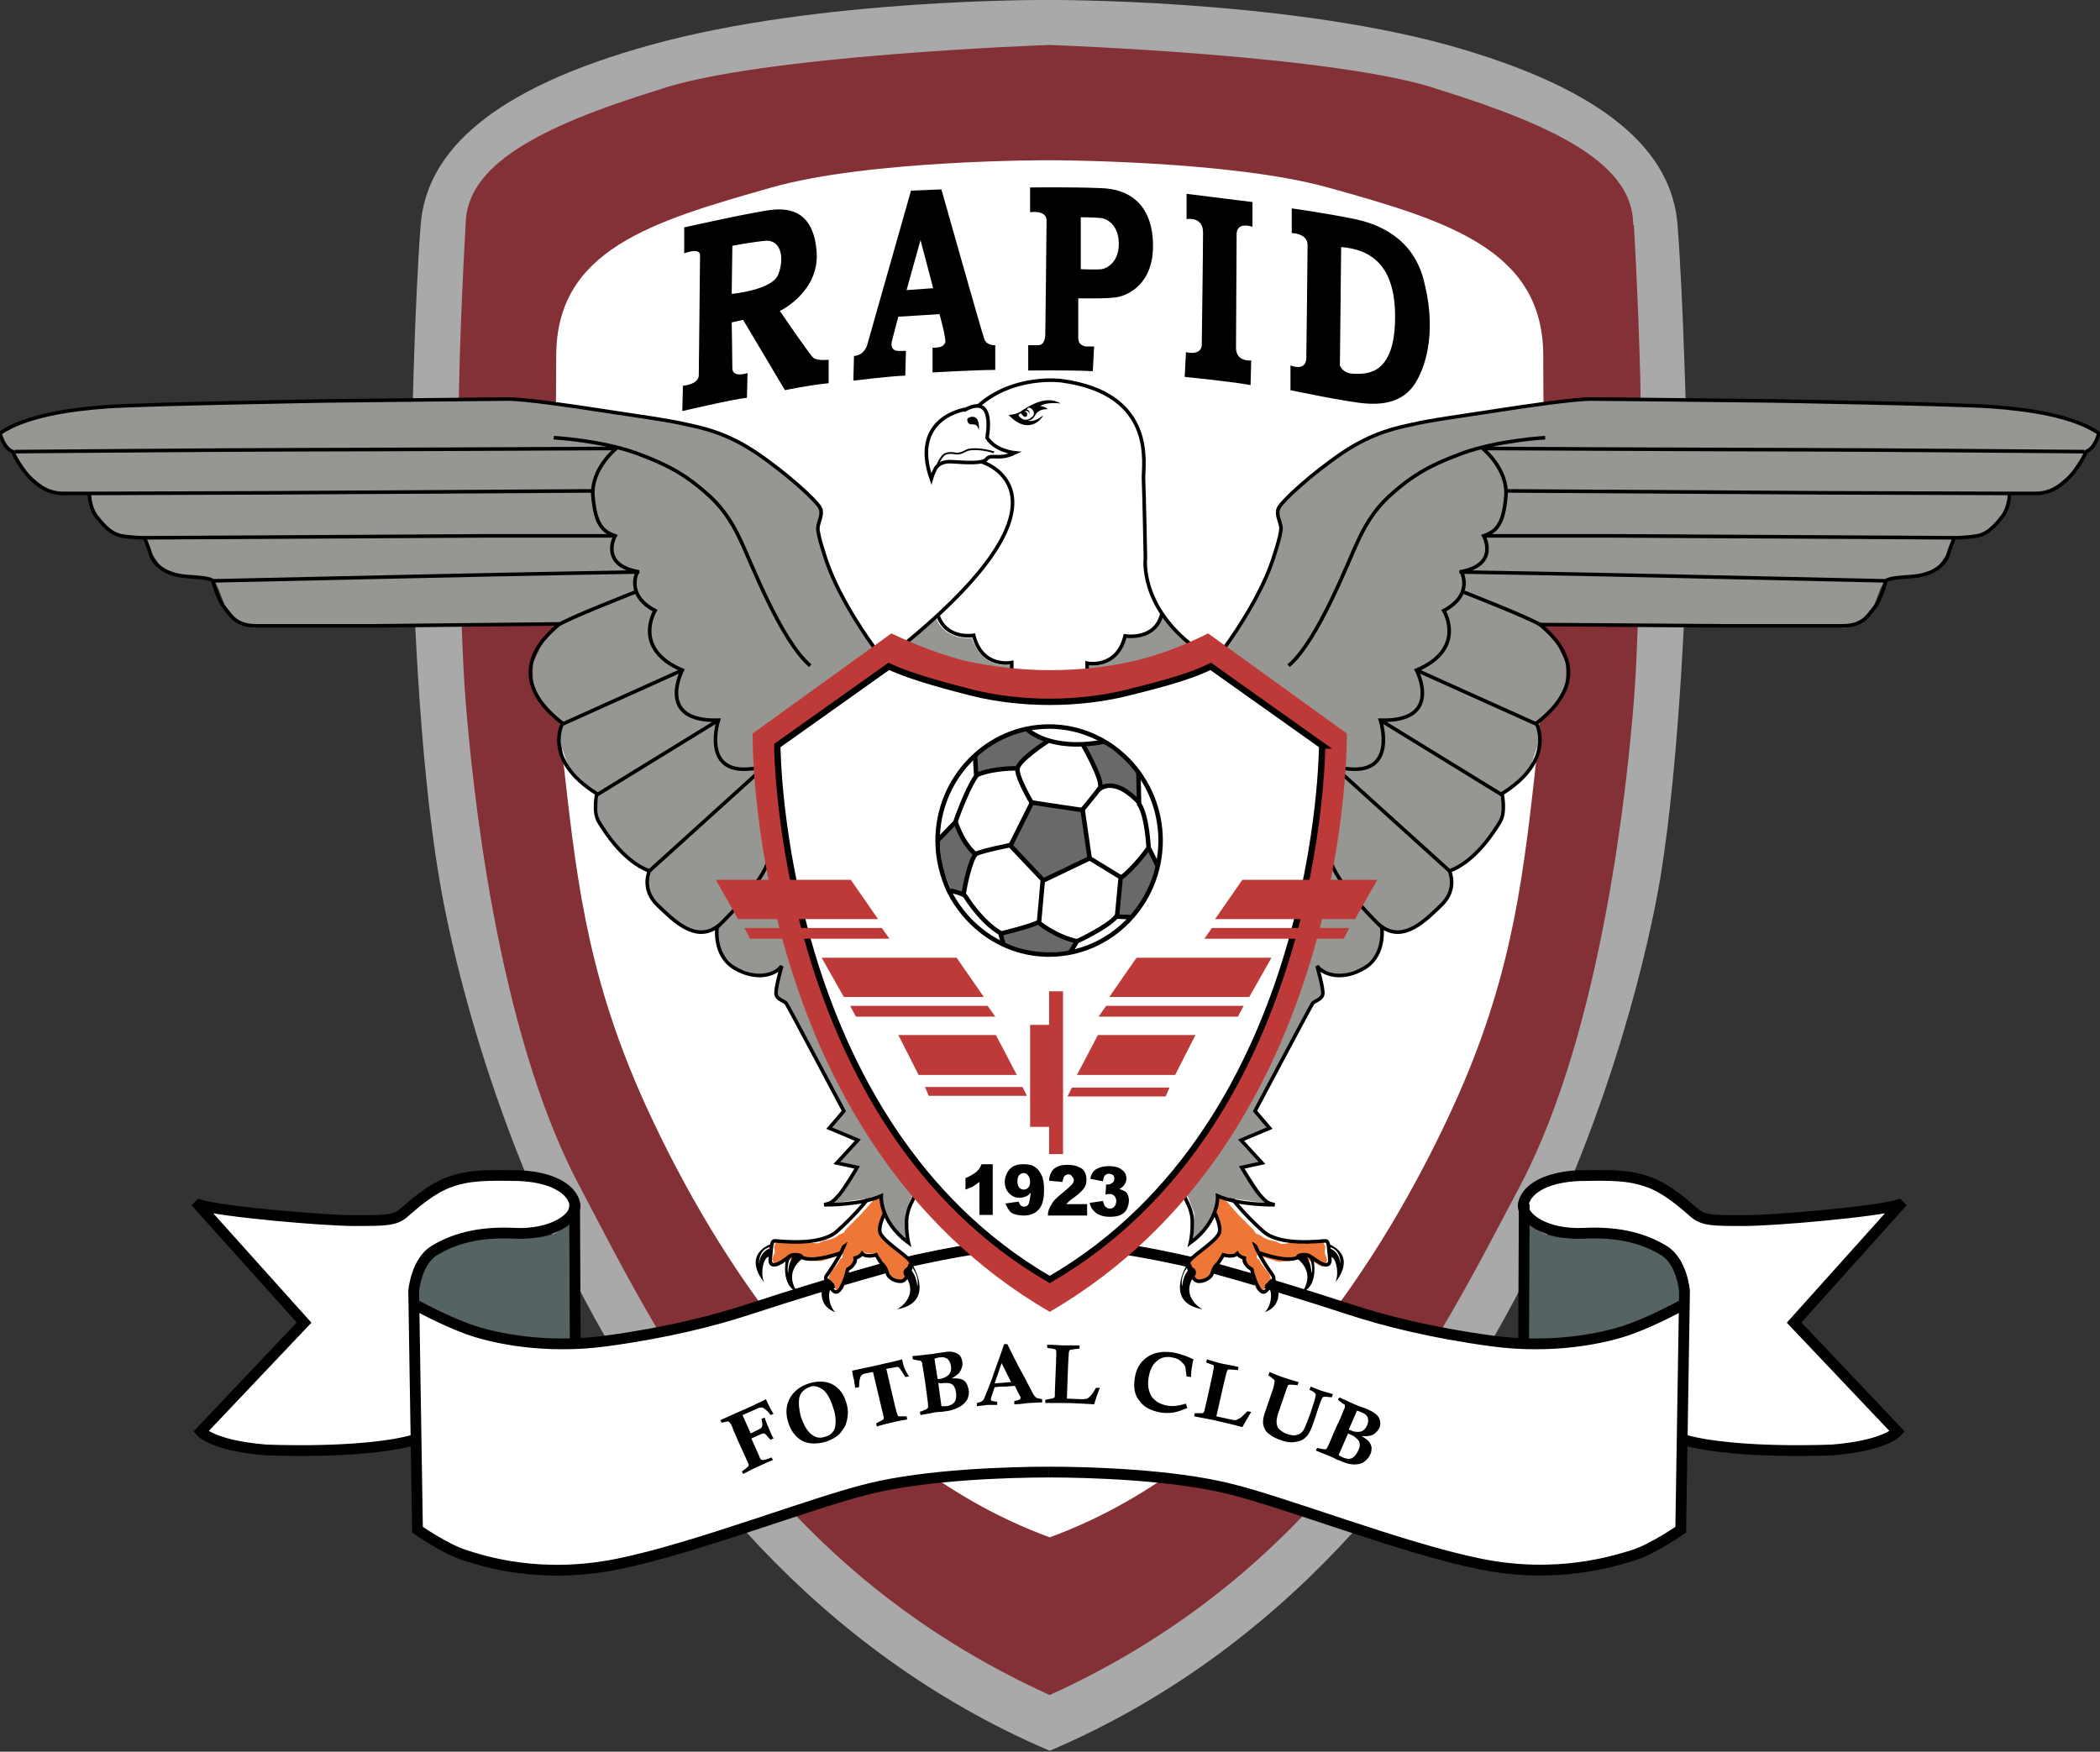
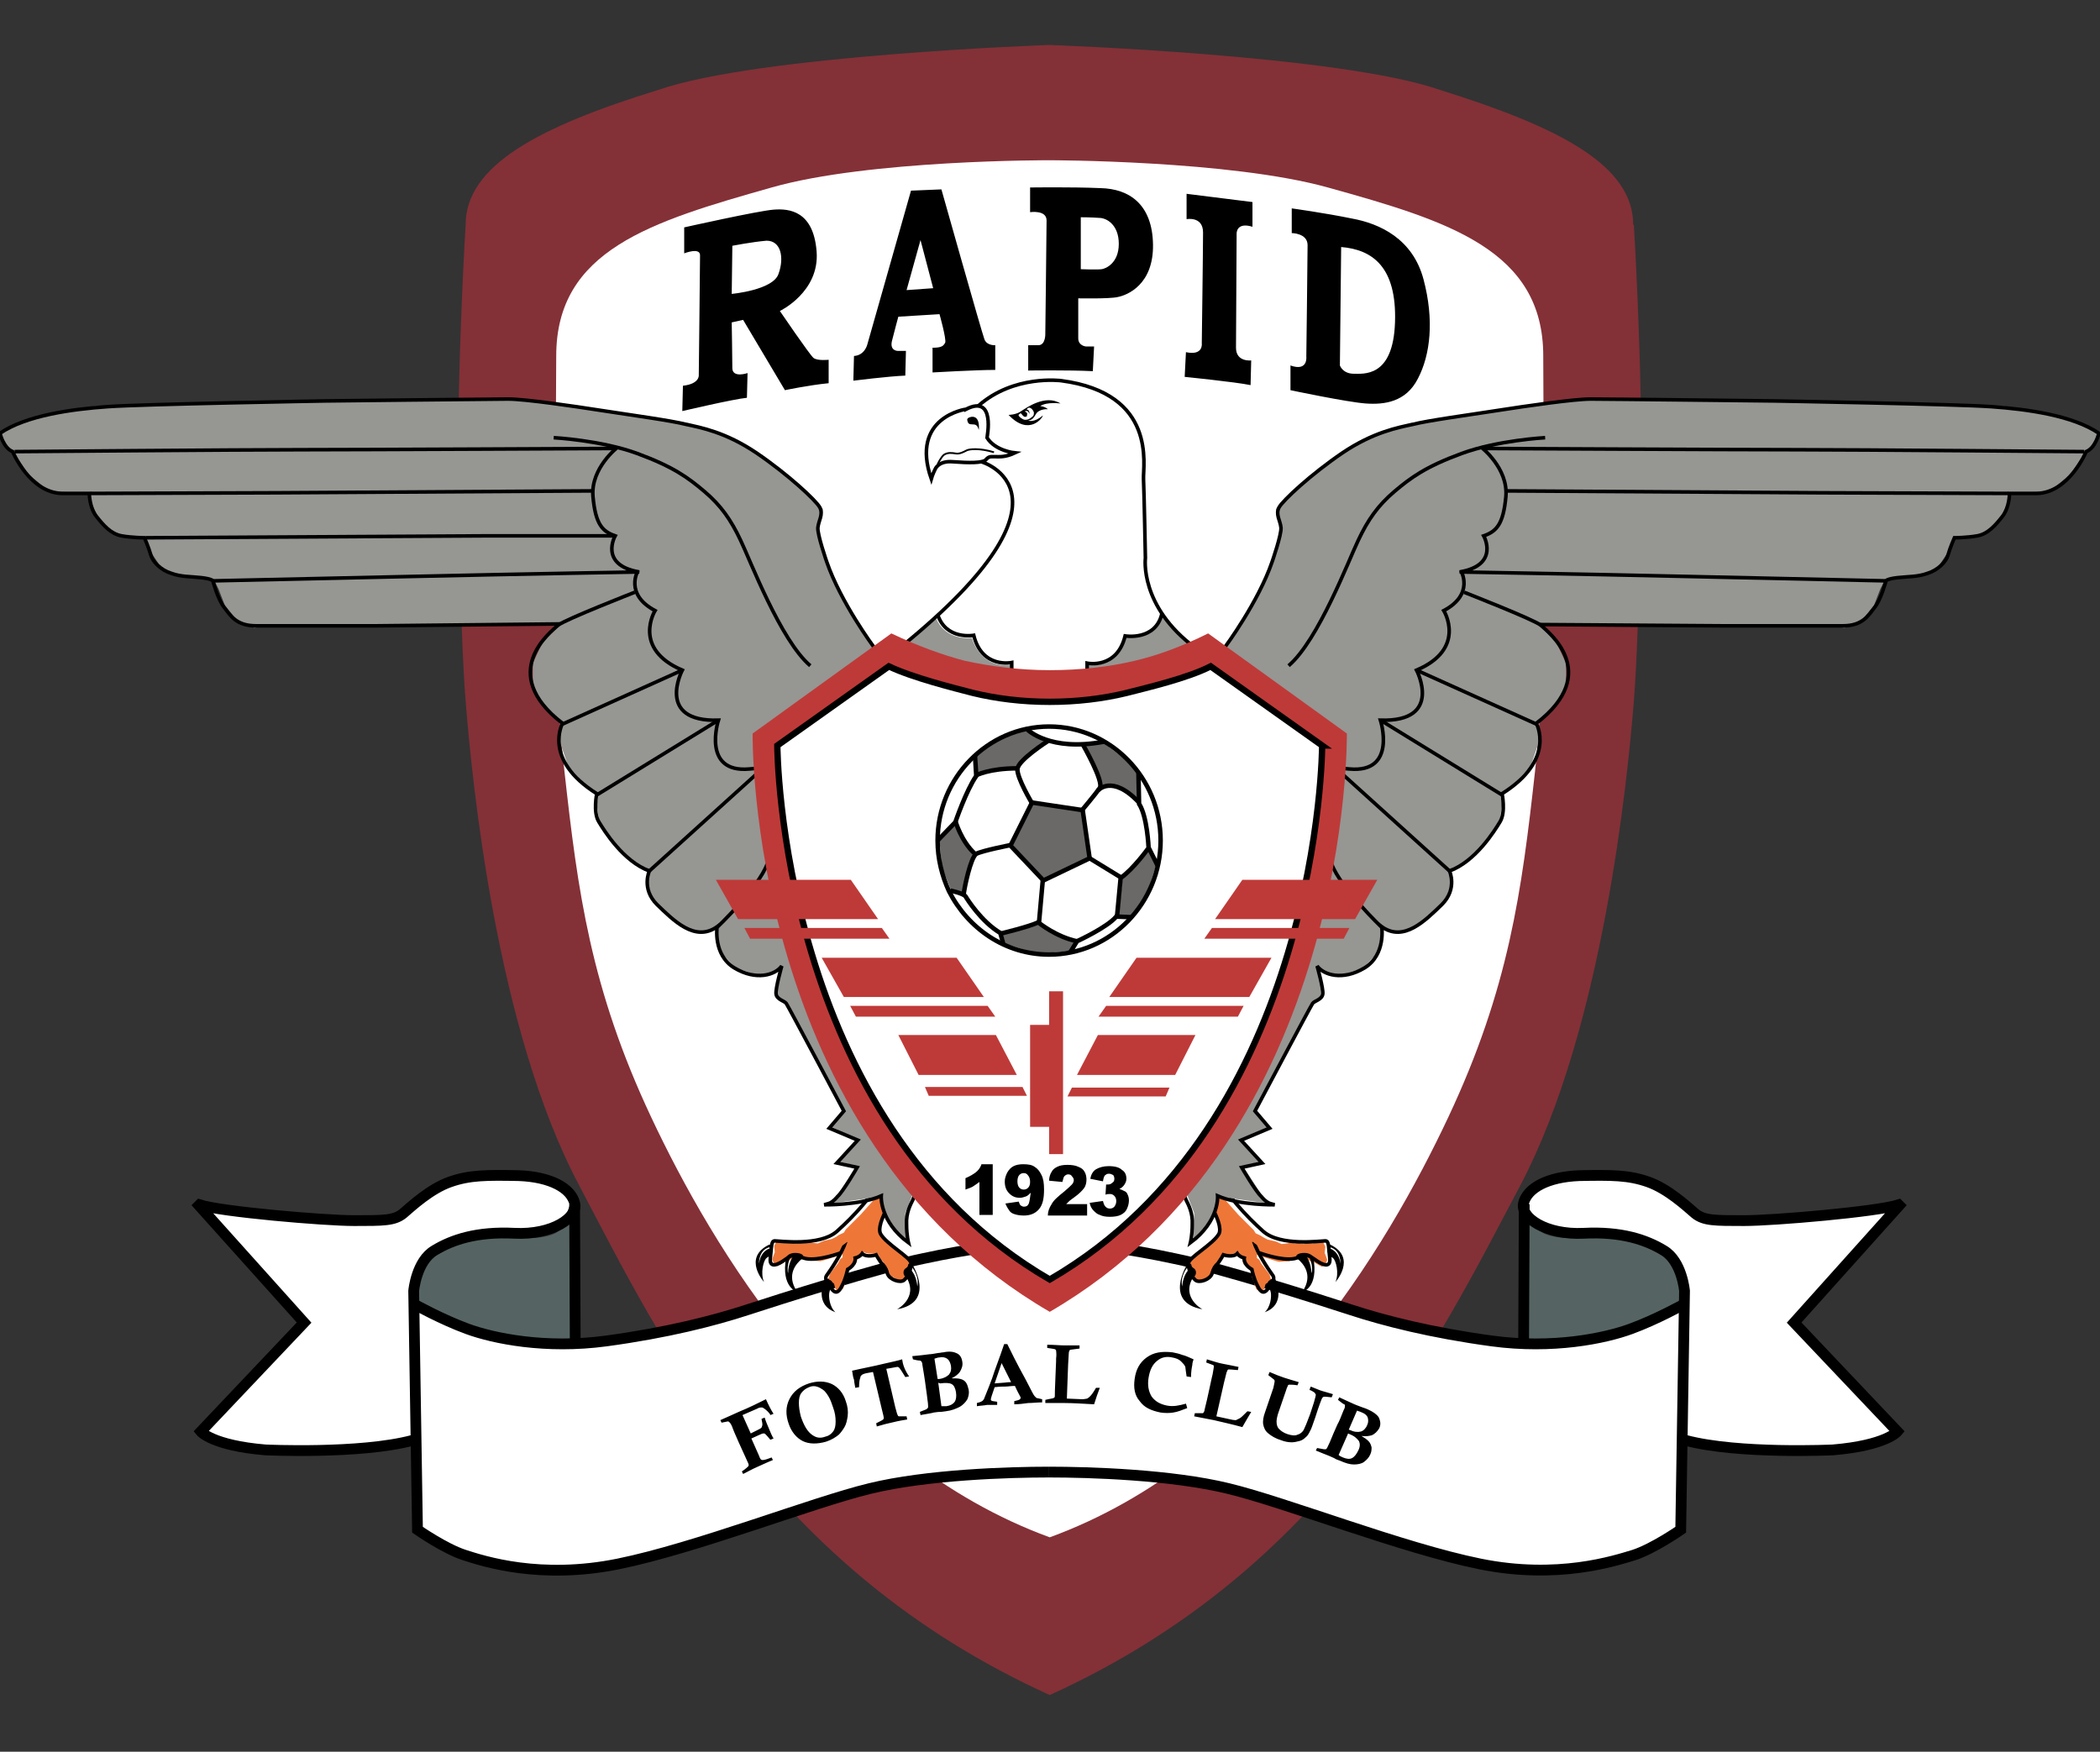
<svg xmlns="http://www.w3.org/2000/svg" xmlns:xlink="http://www.w3.org/1999/xlink" xml:space="preserve" id="Layer_1" x="0" y="0" version="1.1" viewBox="1.18 1 299.66 250">
  <rect x="1.18" y="1" width="299.66" height="250" fill="#333333" stroke="none" />
  <style id="style2" type="text/css">.st2{clip-path:url(#SVGID_2_);fill:#fff}.st4{fill:#556463}.st4,.st5{clip-path:url(#SVGID_2_)}.st5,.st6,.st7{fill:none;stroke:#000;stroke-width:1.701}.st7{clip-path:url(#SVGID_4_)}.st8{clip-path:url(#SVGID_6_)}.st9{fill:#969693}.st10,.st12,.st13,.st9{clip-path:url(#SVGID_6_)}.st10{fill:none;stroke:#000;stroke-width:.567}.st12,.st13{fill:#fff}.st13{fill:#ee7738}.st14,.st15{stroke-width:.567}.st14{fill:none;stroke:#000}.st15{clip-path:url(#SVGID_8_)}.st15,.st16{fill:none;stroke:#000}.st17,.st20,.st21,.st22{clip-path:url(#SVGID_14_);fill:none;stroke:#000;stroke-width:.567}.st20,.st21,.st22{clip-path:url(#SVGID_18_)}.st21,.st22{clip-path:url(#SVGID_20_)}.st22{clip-path:url(#SVGID_26_)}.st29{fill:#6a6968}.st30{clip-path:url(#SVGID_34_)}.st30,.st31,.st32,.st33{fill:none;stroke:#000;stroke-width:.709}.st32,.st33{clip-path:url(#SVGID_36_)}.st33{clip-path:url(#SVGID_38_)}</style>
  <g id="g364" transform="matrix(.904 0 0 .904 -.266 -2.166)">
    <g id="g32">
      <defs id="defs5">
        <path id="SVGID_1_" d="M1.4 3.5h331.7v276.4H1.4z" />
      </defs>
      <clipPath id="SVGID_2_">
        <use xlink:href="#SVGID_1_" id="use7" width="100%" height="100%" x="0" y="0" style="overflow:visible" />
      </clipPath>
-       <path id="path10" d="M266.4 39c-.9-11.6-11.2-21.4-36.3-28.4-26.6-7.3-62.9-7.1-62.9-7.1s-36.3-.3-62.9 7.1C79.3 17.5 68.9 27.4 68 39c-.9 11.6-1.6 35.1-1.4 45.9.1 10.8 1.1 38.1 4.3 57.1 3.1 19 22.7 106.4 96.4 137.9C241 248.4 260.5 161 263.7 142c3.1-19 4.1-46.3 4.3-57.1 0-10.8-.7-34.3-1.6-45.9" clip-path="url(#SVGID_2_)" style="fill:#a9a9aa;clip-path:url(#SVGID_2_)" />
      <path id="path12" d="M259.4 39c0-9.4-11.6-15.4-30.5-21.3-15.7-5.5-61.7-7.1-61.7-7.1s-45.9 1.6-61.7 7.1C86.7 23.5 75.1 29.6 75.1 39m0 0c-.5 8.2-1.1 23.2-1.1 30.3 0 7.1.1 32.5 1.1 44.9 1 12.5 4.8 51.7 17.9 76.4 13 24.7 30 60.4 74.3 80.5 44.2-20.1 61.2-55.8 74.3-80.5 13-24.7 16.9-63.9 17.9-76.4 1-12.5 1.1-37.8 1.1-44.9 0-7.1-.6-22.1-1.1-30.3" clip-path="url(#SVGID_2_)" style="fill:#843037;clip-path:url(#SVGID_2_)" />
      <path id="path14" d="M245.2 59.7c0-16.7-14.9-21.3-34-26.6-15.4-4.3-43.9-4.3-43.9-4.3s-28.5-.1-43.9 4.3c-19.1 5.4-34 9.9-34 26.6 0 16.7-.9 46.8 1.3 65.6 2.1 18.9 4.1 34.2 13.7 54.6s29.5 54.1 62.9 66.3c33.4-12.2 53.3-45.9 62.9-66.3 9.6-20.4 11.6-35.7 13.7-54.6 2.1-18.8 1.3-48.9 1.3-65.6" class="st2" clip-path="url(#SVGID_2_)" style="fill:#fff" />
      <path id="path16" d="M124.5 46.7c-.8 2.6-7.4 3.2-7.4 3.2l.1-7.6s3.1-.6 5.4-.8c2.3 0 2.8 2.7 1.9 5.2m1 18.4s3.8-.8 6.9-1.1v-3.7s-1.8.2-2.4-.3c-.6-.5-5.3-7.4-5.3-7.4s6.3-3 5.8-9.4-4.3-6.8-6.8-6.6c-2.5.2-14.1 2.8-14.1 2.8v4.1s2.5-1 2.5.3-.2 18.9-.2 18.9.2 1.4-2.5 1.7l-.1 4s8.1-1.9 10.2-2.1l.1-3.9s-2.3.8-2.4-.7c0-1.5-.1-7.3-.1-7.3l1.8-.4zM148.9 49l-4.2.3 2.2-7.9zm9.8 12.9V58s-1.3.1-1.7-.9c-.4-1-6.8-23.7-6.8-23.7l-4.8.2-6.9 24.3s-.4 1.7-2.1 1.8l-.1 3.9s5.6-.7 8.2-.8l.1-3.9h-1.3s-1.3 0-.9-1.6 1-3.8 1-3.8l6.5-.4s1.1 3.9.9 4.5c-.3.5-.5.8-2 .8v3.9s6.9-.4 9.9-.4M178.2 42c0 3-2 3.9-2.7 4-.8.1-3.3 0-3.3 0v-8.2s1.7 0 2.9.1c1.2 0 3.1 1.1 3.1 4.1m5.4.1c-.1-6.3-3.7-8.8-8.3-8.9-4.6-.2-11.1-.1-11.1-.1V37s2.6-.4 2.6 1.3c0 1.6-.2 17.8-.2 17.8s.1 1.9-1.1 1.9h-1.6v4s6.4-.1 10.2.1l.2-3.9H173s-1.2-.1-1.2-1.3v-6.3s4.9.1 6.2-.2c1.6-.3 5.7-2 5.6-8.3m15.7-2.8v-3.9l-10.4-1.3v4s2.6-.5 2.6 2.1-.2 17.5-.2 17.5.3 2-2.5 1.4l-.2 3.9s8 .8 10.4 1.3l.1-3.9s-2.4.3-2.4-2c0-2.2.1-18 .1-18s-.1-1.9 2.5-1.1m22.5 15.1c-.3 8.8-5 8.1-6.7 8.1-1.6-.1-2-1.3-2-1.3l.2-18.7c4.9.4 8.8 3.1 8.5 11.9m4.5-6.8c-1.7-6.4-6.9-8.8-11.3-9.6-4.4-.9-9.5-1.6-9.5-1.6v3.9s2.5 0 2.5 1.9-.2 17.6-.2 17.6.3 2.4-2.5 1.4v3.9s9 1.9 11.9 2.1c2.9.2 6.3-.2 8.2-3.9 2-3.8 2.6-9.3.9-15.7" clip-path="url(#SVGID_2_)" style="clip-path:url(#SVGID_2_)" />
      <path id="path18" d="m67.5 210.5.6 34.4s3.8 2.4 5.4 2.9c1.6.6 7.1 2.3 10.1 2.7 3.1.4 9 .2 12.8-.2 3.7-.5 11.9-2.8 11.9-2.8l15.3-5 13.5-4.1s8.3-1.9 12.7-2.2c4.4-.3 11.7-1.1 18.1-.8 6.5.2 14.2.2 19.9 1.2 5.7 1 24 6.4 27.1 7.5 3.1 1.1 8.5 2.9 13.6 4.3 5.1 1.3 7.4 2.4 15.6 2.6 8.2.2 13.2-1.7 15.6-2.4 2.4-.7 7-4 7-4l.4-34.3-8.8 3.9-6.7 1.6-5.3.5-4.8-.1-7.3-1-12-2.3-10.3-3-9.9-2.9-14.2-4.1-6.3-1.3-6.4-.9-6.7-.6-3.5.1-11.2 1.4-10.1 2.1-9.1 2.7-12.5 3.7-12.6 3.6-8.2 1.5-8.8.9-7.7-.5-7.4-1.4-8.6-3.6z" class="st2" clip-path="url(#SVGID_2_)" style="fill:#fff" />
      <path id="path20" d="m243.9 191.8-.9.9-.2 1.1s.1.7.2.7c.1.1.6.9.6.9l1.3.9 1.7.8 2.1.5 2.6.1 1.5-.1 3.3.1 1.9.3 2.7.7 2.2.9 1.5.8 1.4 1.1s.9 1.3 1 1.4c0 .1.8 1.9.8 2 0 .1.3 1.3.3 1.3s.1 1.1.1 1.2c0 .1.1 1.3.1 1.3l-.1 7.6-.2 14.1 1.6.4 3.7.5 7.8.6h8.3l6.7-.7 3.8-1.3.7-.6-8.2-8.6-8-8.4 15.5-17.6-5.7.6-3.6.4-11.6 1-6.8-.2-2-.6-3.3-2.4-3.9-2.5-3.4-1.1-4.9-.4-3.7.1-3.4.5-2.2.8z" class="st2" clip-path="url(#SVGID_2_)" style="fill:#fff" />
      <path id="path22" d="m34.6 194.5 14.9 18-15.9 17.4 3.4 1 5.1 1.6 14.6-.4 9.9-1.4-.4-18.9.5-6.8 1-2.1 1.7-2 2.1-1.2 2.4-.9 3.4-1 2.9-.1h5.1s2.3-.5 2.4-.5c.1 0 2.2-1.1 2.2-1.1l1.2-1.1.5-1.4-1-1.8-1.8-1-3-.9-3.9-.3-3.2.1-3.2.2-3.1 1-1.9.8-3.7 2.8-1.8 1.3-2.8.9-3.4.2-9.6-.5z" class="st2" clip-path="url(#SVGID_2_)" style="fill:#fff" />
      <path id="path24" d="m91.7 196.3.1 18.7-.7.3-3-.1-5.9-.7-5.7-1.4-6.7-2.8-2.3-1.2s0-2.6.3-3.7 1.6-3.3 2.7-4c1.1-.7 2.8-1.6 5.4-2.1 2.6-.5 2.1-.5 4.4-.5 2.3 0 3.6.3 6.2.1 2.6-.3 3.2-1 3.2-1z" class="st4" clip-path="url(#SVGID_2_)" style="fill:#556463" />
      <path id="path26" d="m242.8 196.3-.1 18.7.7.3 3-.1 5.9-.7 5.7-1.4 6.7-2.8 2.3-1.2s0-2.6-.3-3.7-1.6-3.3-2.7-4c-1.1-.7-2.8-1.6-5.4-2.1-2.6-.5-2.1-.5-4.4-.5-2.3 0-3.6.3-6.2.1-2.6-.3-3.2-1-3.2-1z" class="st4" clip-path="url(#SVGID_2_)" style="fill:#556463" />
      <path id="path28" d="M167.2 235.9c-6.4 0-19.3.4-28.3 2.6-9.1 2.2-27.4 9.4-39.7 11.9-12.3 2.5-21.2-.4-24.3-1.4-3.1-1-7.4-4-7.4-4l-.6-37.7s.4-4.7 3.3-6.4c2.8-1.7 6.7-3 12.6-2.7 6 .3 10.1-2.5 9.5-4.8-.6-2.3-3.7-4.1-8.8-4.3-5.1-.1-7.8-.1-10.9 1-3.1 1.1-6 3.8-7.4 5-1.4 1.1-3 1.1-7.7 1.1s-21-1.4-24.4-2.5l-.1.1 16.6 18.5-16.3 17.2s1.8 2.2 10.2 2.9c0 0 14.9.7 23.2-1.5" class="st5" clip-path="url(#SVGID_2_)" style="fill:none;stroke:#000;stroke-width:1.701" />
      <path id="path30" d="M67 209.4s4.3 2.4 8.4 3.9c4.1 1.5 12.3 3.2 21.9 1.9 9.6-1.3 17-3.2 22.2-4.9 5.2-1.7 20.9-6.7 27.8-8.1 6.9-1.5 15.2-2.7 19.8-2.7" class="st5" clip-path="url(#SVGID_2_)" style="fill:none;stroke:#000;stroke-width:1.701" />
    </g>
    <path id="line34" d="m92.3 193.6.1 22.2" class="st6" style="fill:none;stroke:#000;stroke-width:1.701" />
    <g id="g46">
      <defs id="defs37">
        <path id="SVGID_3_" d="M1.4 3.5h331.7v276.4H1.4z" />
      </defs>
      <clipPath id="SVGID_4_">
        <use xlink:href="#SVGID_3_" id="use39" width="100%" height="100%" x="0" y="0" style="overflow:visible" />
      </clipPath>
      <path id="path42" d="M167.2 235.9c6.4 0 19.3.4 28.3 2.6 9.1 2.2 27.4 9.4 39.7 11.9 12.3 2.5 21.3-.5 24.3-1.4 3.1-1 7.4-4 7.4-4l.6-37.7s-.4-4.7-3.3-6.4c-2.8-1.7-6.7-3-12.6-2.7-6 .3-10.1-2.5-9.5-4.8.6-2.3 3.7-4.1 8.8-4.3 5.1-.1 7.8-.1 10.9 1 3.1 1.1 6 3.8 7.4 5 1.4 1.1 3 1.1 7.7 1.1s21-1.4 24.4-2.5l.1.1-16.6 18.5 16.3 17.2s-1.8 2.2-10.2 2.9c0 0-14.9.7-23.2-1.5" class="st7" clip-path="url(#SVGID_4_)" style="fill:none;stroke:#000;stroke-width:1.701" />
      <path id="path44" d="M267.4 209.4s-4.3 2.4-8.4 3.9c-4.1 1.5-12.3 3.2-21.9 1.9-9.6-1.3-17-3.2-22.2-4.9-5.2-1.7-20.9-6.7-27.9-8.1-6.9-1.5-15.2-2.7-19.8-2.7" class="st7" clip-path="url(#SVGID_4_)" style="fill:none;stroke:#000;stroke-width:1.701" />
    </g>
    <path id="line48" d="m242.2 193.6-.1 22.2" class="st6" style="fill:none;stroke:#000;stroke-width:1.701" />
    <g id="g120">
      <defs id="defs51">
        <path id="SVGID_5_" d="M1.4 3.5h331.7v276.4H1.4z" />
      </defs>
      <clipPath id="SVGID_6_">
        <use xlink:href="#SVGID_5_" id="use53" width="100%" height="100%" x="0" y="0" style="overflow:visible" />
      </clipPath>
      <path id="path56" d="M214.6 229.9c.8.3 1.2.7 1.5 1.1.2.4.2.9-.1 1.5-.3.6-.6 1-1 1.2-.4.2-.9.1-1.4-.1-.2-.1-.5-.2-.7-.4l1.5-3.4zm1.2-3.7c.3.1.6.2.8.3.5.2.8.5.9.8.1.4.1.8-.1 1.2-.2.5-.6.9-1 1-.4.1-1 .1-1.6-.2l-.3-.1zm-2-1c.1.1.1.1.1.2s0 .4-.2.7c-.4 1-.7 1.8-1 2.3-.4.9-.8 1.8-1.2 2.8-.3.6-.4.9-.5 1-.1.1-.1.1-.2.1h-.2l-1.1-.2-.2.4c1 .4 1.7.7 2 .8.2.1.5.2.9.4.3.2.6.3.9.4.9.4 1.6.6 2.2.6.6 0 1.2-.1 1.6-.4.4-.3.8-.7 1-1.2.2-.4.2-.8.2-1.1-.1-.4-.2-.7-.5-1-.3-.3-.6-.5-1.1-.8.7.1 1.2 0 1.6-.1.5-.2.9-.6 1.2-1.1.3-.6.2-1.2-.1-1.8-.3-.4-.8-.8-1.7-1.2-.2-.1-.5-.2-.8-.3-.6-.2-1-.4-1.3-.5-.7-.3-1.5-.7-2.4-1.1l-.2.4c.6.5.9.7 1 .7m-11.1-3.9c.1.1.1.2.1.3 0 .1-.1.5-.2 1l-1.3 3.8c-.3.8-.4 1.5-.3 2 .1.5.3 1 .8 1.4.5.4 1.1.8 2.1 1.1.5.2 1.1.3 1.6.3.4 0 .8-.1 1.2-.2.4-.1.7-.3 1-.6.3-.2.5-.6.7-1 .2-.3.4-1 .8-2.1.6-1.9 1-2.9 1.1-3.1.1-.1.2-.2.3-.2.1 0 .5 0 1.2.1l.2-.5c-.7-.2-1.3-.4-1.7-.5-.4-.1-1-.4-1.8-.7l-.2.5c.1.1.2.1.2.1.4.2.7.4.7.5 0 .1.1.1.1.2s-.1.5-.3 1.2c-.4 1.2-.6 1.9-.7 2.1-.4 1.1-.7 1.8-.9 2.2-.2.4-.6.7-1 .8-.4.2-1 .1-1.6-.1-.6-.2-1-.5-1.3-.8-.3-.3-.4-.7-.4-1.2 0-.3.1-.9.4-1.7l1.1-3.2c.1-.4.3-.7.3-.8.1-.1.1-.1.3-.1.2 0 .6 0 1.2.1l.2-.5c-1-.3-1.7-.5-2.3-.7-.6-.2-1.4-.5-2.3-.9l-.2.5c.5.4.8.6.9.7m-9.6-2.3c.1.1.1.1.1.3 0 .1-.1.6-.2 1.2l-.1.4-.5 2.3c-.4 1.9-.7 2.9-.7 3.1-.1.1-.1.2-.2.3h-1.3l-.1.5c1.1.2 2.1.4 3.1.6 1.2.3 2.7.6 4.5 1.1.5-.9 1-1.7 1.4-2.4l-.6-.1c-.6.6-1 1-1.2 1.1l-.6.3c-.1 0-.4 0-.8-.1l-2.3-.5 1.2-5.3.4-1.6c.1-.3.2-.5.3-.5.1 0 .6 0 1.5.1l.1-.5c-1-.2-1.9-.4-2.5-.5-.6-.1-1.5-.4-2.5-.7l-.1.5c.6.2 1 .4 1.1.4m-7.3 6.4c-1-.2-1.8-.6-2.4-1.4-.5-.8-.7-1.8-.5-3 .2-1.2.6-2.1 1.4-2.7.6-.5 1.4-.7 2.3-.5.6.1 1.1.3 1.4.6.3.3.6.6.7.9 0 .2.1.7.2 1.5l.7.1c0-.8.1-1.4.2-1.9 0-.3.1-.6.2-.9-.7-.3-1.3-.6-1.8-.7-.5-.2-1-.3-1.5-.4-1.7-.2-3 0-4.1.8-1.1.8-1.7 1.9-1.9 3.4-.2 1.4 0 2.6.8 3.5.7 1 1.8 1.5 3.3 1.8.7.1 1.4.1 2 0 .7-.1 1.4-.4 2.2-.7l-.2-.7c-1.1.3-2 .5-3 .3m-17.7-8.9c.1 0 .1.1.2.2 0 .1.1.6 0 1.3v.4l-.1 2.4c-.1 1.9-.1 3-.1 3.1 0 .2-.1.3-.2.3-.1.1-.5.1-1.3.3v.5h3.1c1.2 0 2.8.1 4.6.2.3-1 .6-1.8.9-2.6h-.6c-.4.7-.7 1.1-.9 1.3-.2.2-.3.3-.5.4-.1 0-.4.1-.8.1l-2.4-.1.2-5.4.1-1.7c0-.3.1-.5.2-.6.1 0 .6-.1 1.5-.2v-.5h-2.5c-.6 0-1.5-.1-2.6-.1v.5c.8.1 1.2.2 1.2.2m-6.9 5.2c-.6 0-1 .1-1.3.1l-1.3.1 1.1-3.2zm2.7 3.3c.7 0 1.4-.1 2.2-.1v-.5c-.5-.1-.8-.2-.9-.2l-.3-.3c-.2-.2-.6-1.1-1.4-2.6-1.5-2.7-2.4-4.6-2.9-5.6h-.5c-.8 2.4-1.5 4.1-1.9 5.4-.7 1.9-1.2 3-1.3 3.3-.1.1-.2.3-.3.3-.1.1-.4.2-.8.3v.5c.6-.1 1.1-.1 1.6-.2h1.6v-.5c-.6-.1-.9-.1-.9-.2-.1 0-.1-.1-.1-.2s.2-.8.6-1.9c.8-.1 1.3-.1 1.7-.1.4 0 .9-.1 1.5-.1.4.9.7 1.4.8 1.6 0 .1.1.1.1.2s0 .2-.1.3c-.1.1-.4.2-.9.3v.5c.7 0 1.5-.1 2.2-.2m-13.9-3.1c.8-.1 1.4-.1 1.8.1.4.2.6.7.7 1.3.1.7 0 1.2-.2 1.5-.3.4-.7.6-1.3.7h-.8l-.5-3.7zm-.9-3.9c.3-.1.6-.2.8-.2.5-.1.9 0 1.2.2.3.2.5.6.6 1.1.1.6 0 1-.3 1.4-.3.3-.8.6-1.5.7h-.3zm-2.3.3c.1 0 .2.1.2.1.1.1.2.3.2.6.2 1.1.3 1.9.4 2.5.1.9.3 2 .4 3 .1.6.1 1 .1 1.1 0 .1 0 .2-.1.2 0 .1-.1.1-.2.2l-1 .4.1.5c1.1-.2 1.8-.3 2.1-.4.2 0 .5-.1 1-.1.4 0 .7-.1.9-.1.9-.1 1.6-.4 2.2-.7.5-.3.9-.7 1.2-1.2.2-.5.3-1 .2-1.5-.1-.4-.2-.8-.4-1.1-.2-.3-.5-.5-.9-.6-.4-.1-.8-.1-1.4-.1.6-.3 1-.6 1.3-1 .3-.5.5-1 .4-1.6-.1-.7-.4-1.2-1-1.4-.4-.2-1.1-.3-2-.1-.3 0-.5.1-.8.1-.6.1-1.1.2-1.4.2-.7.1-1.6.2-2.7.3l.1.5c.7.2 1.1.2 1.1.2m-2.8-.2c-.6.2-1.6.4-2.9.7-1.6.4-3.3.7-5 1.1.1.7.2 1.2.3 1.4 0 .2.1.7.2 1.3l.6-.1c0-.8.1-1.3.2-1.5 0-.2.1-.3.2-.4.1-.1.3-.2.7-.3l1.1-.2 1.4 5.9c.2.8.3 1.2.3 1.3 0 .1 0 .2-.1.3-.1.1-.5.3-1.1.6l.1.5c1-.3 1.8-.5 2.3-.6.4-.1 1.2-.3 2.5-.5l-.1-.5h-1.2c-.1 0-.2-.1-.2-.2-.1-.1-.2-.6-.4-1.3l-1.4-6 .6-.1c.6-.1 1-.2 1.2-.2.1 0 .2.1.3.2.1.1.4.6.9 1.4l.6-.1c-.7-1-1-1.9-1.1-2.7m-16.3 6.9c0-.7.1-1.2.4-1.6.3-.4.7-.7 1.2-.9.4-.2.9-.2 1.2-.1.4.1.7.3 1 .5.3.2.6.6.9 1.1.3.5.5 1.1.7 1.7.3.8.4 1.5.4 2.2 0 .7-.1 1.2-.4 1.6-.3.4-.7.7-1.2.8-.8.3-1.4.2-2-.2-.8-.5-1.4-1.5-1.9-3-.2-.8-.3-1.5-.3-2.1m.6 6c1 .5 2.3.5 3.7.1.9-.3 1.5-.7 2-1.1.3-.3.6-.7.9-1.2.3-.5.4-1.1.5-1.7.1-.8 0-1.6-.3-2.4-.4-1.3-1.2-2.2-2.2-2.7-1.1-.5-2.3-.5-3.6-.1-1.5.5-2.5 1.3-3.1 2.5-.6 1.2-.6 2.5-.1 3.9.4 1.2 1.2 2.2 2.2 2.7m-12.8-2.9c.6-.1.9-.2 1-.2.1 0 .2.1.3.2.1.1.3.4.5 1l.2.5.7 1.6c.9 2 1.4 3.1 1.5 3.3.1.2.1.4 0 .5-.1.1-.4.4-1 .8l.2.4c.8-.4 1.5-.8 2.2-1.1.7-.3 1.5-.7 2.5-1.1l-.2-.4c-.1 0-.2.1-.3.1-.5.2-.9.3-1.1.3-.1 0-.2 0-.3-.1-.1-.1-.2-.3-.3-.6l-1.2-2.7 1.1-.5c.4-.2.7-.3.8-.3.1 0 .2 0 .3.1.1.1.4.4.8.9l.5-.2c-.3-.5-.5-1-.7-1.5-.2-.5-.5-1.1-.7-1.8l-.5.2c.1.5.2.9.1 1.1 0 .1-.1.2-.1.3-.1.1-.3.2-.7.4l-1 .5-1.3-2.9 2.3-1c.3-.2.6-.2.7-.2.1 0 .2 0 .3.1.2.1.6.4 1 .9l.1.2.5-.2c-.4-.6-.8-1.4-1.2-2.3-1.2.6-2.6 1.3-4.3 2-.6.3-1.6.7-2.9 1.3l.2.4c-.2.1-.1 0 0 0" class="st8" clip-path="url(#SVGID_6_)" />
      <path id="path58" d="m173.3 108.5-.3.7c2.9-.3 5.6-.7 8.2-1.3 2.5-.6 5.2-1.5 8-2.8l-4-4.4c-1.5 4.1-5.8 3.3-5.8 3.3-1.2 4.2-4.2 4.7-6.1 4.5" class="st9" clip-path="url(#SVGID_6_)" style="fill:#969693" />
      <path id="path60" d="M173.2 109.3v-1.1s4.7 1 6-4.3c0 0 4.8.8 5.8-3.5" class="st10" clip-path="url(#SVGID_6_)" style="fill:none;stroke:#000;stroke-width:.567" />
      <path id="path62" d="M154.1 68.1s-8.9 1.2-5.5 11c0 0 .2-.7.6-1.5 0 0 .5-1.4 2.8-1.2 2.6.2 4.7.2 5.2-.3.5-.6.8-.5 1.5-.5s1.6.1 3.1-.6c0 0-3.1-.3-4.4-2.4 0-.1 1.4-6.9-3.3-4.5z" class="st10" clip-path="url(#SVGID_6_)" style="fill:none;stroke:#000;stroke-width:.567" />
      <path id="path64" d="M149.6 76.8s.5-1.1 1-1.5c.6-.4 1.3-.3 1.9-.2.6.1 1.3-.3 1.7-.5.4-.2 2-.4 4.3.3" clip-path="url(#SVGID_6_)" style="fill:none;stroke:#000;stroke-width:.283;clip-path:url(#SVGID_6_)" />
      <path id="path66" d="M155 69.3s-.9.1-.7.6c.1.5.3.6.8.6s.8.1 1 .9c0 0 .3-2.2-1.1-2.1" class="st8" clip-path="url(#SVGID_6_)" />
      <path id="path68" d="M160.8 69s1.2 0 2-.6c.8-.5 3.8-2.7 6.2-1.2 0 0-2.1-.3-3.2.4 0 0 .8.1 1.2.5 0 0-1.4-.1-1.9.8s-.8.9-1.2 1c0 0 .9.4 2.3-.8.1.2-2.1 3.4-5.4-.1" class="st8" clip-path="url(#SVGID_6_)" />
      <path id="path70" d="M163.9 67.9c.2-.1.3 0 .5.1.1.1.4.4.4.7 0 .4-.1.5-.4.7-.3.3-.9.5-1.3.3s-.7-.5-.7-.6c-.1-.1.1-.2.2-.3.1-.1.2 0 .2 0 .1.1.4.6.7.5.3-.1.6-.4.6-.7-.1-.3-.2-.4-.3-.4-.2 0-.1-.2.1-.3" class="st12" clip-path="url(#SVGID_6_)" style="fill:#fff" />
      <path id="path72" d="M163.5 68.4s.2-.1.4.1.1.3.1.5-.1.2-.2.2-.1 0-.1-.1.1-.3 0-.4l-.2-.2c-.1.1-.2-.1 0-.1" class="st12" clip-path="url(#SVGID_6_)" style="fill:#fff" />
      <path id="path74" d="M190.3 105.8c-8.9-6.6-7.9-14.2-7.9-14.2s-.2-10.4-.3-12.5c-.1-2.1 2.2-13.5-13-15.5 0 0-7.5-1-13.1 4" class="st10" clip-path="url(#SVGID_6_)" style="fill:none;stroke:#000;stroke-width:.567" />
      <path id="path76" d="m161.3 109.2-.1-.7c-1.9.2-4.9-.3-6.2-4.3 0 0-4 .6-5.6-3l-4.4 3.6c3.2 1.4 6.3 2.5 9 3.2 2.4.5 4.8.9 7.3 1.2" class="st9" clip-path="url(#SVGID_6_)" style="fill:#969693" />
      <path id="path78" d="M161.3 109.2v-1.1s-4.7 1-6-4.3c0 0-4.4.8-5.7-3.3" class="st10" clip-path="url(#SVGID_6_)" style="fill:none;stroke:#000;stroke-width:.567" />
      <path id="path80" d="M156.5 76.4s17.1 4.9-12.4 29" class="st10" clip-path="url(#SVGID_6_)" style="fill:none;stroke:#000;stroke-width:.567" />
      <path id="path82" d="m191.2 191.3 2 3 .7 2.2s.1.9.1 1c0 .2-.4 1.5-.4 1.5l-1.3 1.1-.9.8s-.4.3-.5.3l-.3.3-.6.5-.4.3-.2.2-.3.3s-.1.8.1.9c.1.2.5.7.5.9 0 .1.2.3.3.5.1.1.3.6.3.6l.8.3.5-.5.4-.3.5.1.2-.8.2-.6.3-.3s.2-.5.3-.6c.1-.1.2-.4.3-.4.1 0 .4-.1.3-.2 0-.1.1-.3.1-.5.1-.1.3-.4.3-.4h1.3c.1 0 .6-.1.6-.1s.3-.2.3-.1.3.3.3.4c.1.1.7.5.7.5v.3s.2.7.3.7c.1 0 .7.4.7.4l.3.5s.2.4.2.5c0 .1 0 .6.1.7.1.1.1.3.1.3s.2.3.2.5.3.8.3.9c0 .1.7.4.7.4h.3l.3-.5s.1-.6.2-.7c.1-.1.7-.4.7-.4l.1-.4-.2-.7-1.3-1.7-.3-.6-.4-.3v-.5l.3.1 1.5.5s1.5.5 1.7.5c.2 0 1.6-.1 1.6-.1s.9-.4 1-.4c.1 0 1.7-.1 1.7-.1l.6.5.5.1c.1.1.4.2.5.3.1.1.9.5.9.5l.5-.4s.3-.6.3-.7c0-.1-.4-1.1-.4-1.1l.1-1-.3-.6-.3-.1-.5.1s-.2-.1-.3-.1c-.1 0-.6.2-.6.2l-.5-.1s-.3-.1-.4-.1c-.1 0-.5.3-.5.3l-.5-.1s-.2-.1-.3-.1h-.3l-.3.1-.4-.1h-.3l-.5.1-.9.1-.9-.4-1.3-.3s-.8-.4-.9-.5c-.1-.1-1-.5-1-.5l-.3-.5-2.4-2.4-2.4-2.7-1.5-3z" class="st13" clip-path="url(#SVGID_6_)" style="fill:#ee7738" />
      <path id="path84" d="M191.2 191.3s3.7 5.3 2.8 7c-.9 1.6-4.7 3.7-4.8 4.6-.1.9.5 2.2 1.1 2.7.6.5 2.3-.1 2.6-1 .3-1 .5-1.2.9-1.6.4-.5.9-1.4.9-1.4s1.5.5 2.2-.2c0 0 .3.5 1.1.7 0 0-.2 1 1.2 1.8 0 0 .3 1.5.9 2.6.5 1.1 1.1 1.4 1.8.2.7-1.1 1-1.4.5-2-.5-.7-2.3-3.3-2.9-5.2" class="st10" clip-path="url(#SVGID_6_)" style="fill:none;stroke:#000;stroke-width:.567" />
      <path id="path86" d="M200.4 201.3s3.5 1.3 5.5.9c2-.5 1.9-.8 3.2.1 1.2.9 2.6 1.5 2.4-.2-.2-1.7-.1-2.7-.7-2.7-.7 0-7.1.9-9.8-1.5-2.7-2.4-5.9-5.9-7.1-8.6" class="st10" clip-path="url(#SVGID_6_)" style="fill:none;stroke:#000;stroke-width:.567" />
      <path id="path88" d="M189.2 204c-.9.9-1 2.6-1 2.6-.3-1.4.5-2.6.8-3zm1.1.8c.1-.2.2-.8-.3-1.1-.5-.3-.2-.6-.5-.7-.2-.1-.4 0-.4 0l-.1.2v-.1s-3.8 6 2.4 7.1c0 0-3.4-1.8-1.5-5 0 0 .3-.2.4-.4" class="st8" clip-path="url(#SVGID_6_)" />
      <path id="path90" d="M202.9 207.6c0-.6-.7-1.6-.7-1.6v-.1l.2-.2v.1c.6 1.1.5 1.8.5 1.8m0-2.2s-.8 0-1.1.4c-.3.4.3 1.1.4 1.8.1.6 0 2.2-1 3.1-.1-.1 3.5-.7 1.7-5.3" class="st8" clip-path="url(#SVGID_6_)" />
      <path id="path92" d="M208.6 204.5c0-1.6-.8-2.7-.8-2.7l.5.2c.7 1.7.3 2.5.3 2.5m.3-2.5s-.3-.7-1.4-.7c-1 0-1.7.4-1 1s2.5 2.4.7 5.1c0 .1 2.6-.6 1.7-5.4" class="st8" clip-path="url(#SVGID_6_)" />
      <path id="path94" d="M213.2 203c-.3-2.1-1.7-2.4-1.7-2.4v-.2c1.8.4 1.7 2.6 1.7 2.6m-1.6-3s-.6 0-.5.8c.1.8.3.9.9 1.3.5.4 1 2.4.4 3.8-.1.1 3.5-3.8-.8-5.9" class="st8" clip-path="url(#SVGID_6_)" />
      <path id="path96" d="M199.2 199.4s.7.7 1.6 1.1c.9.5.7-.6.6-.6-.1-.1-1.2-1.4-1.2-1.4-.1 0-1.4-.4-1.5-.3-.1.1.5 1.2.5 1.2" class="st13" clip-path="url(#SVGID_6_)" style="fill:#ee7738" />
      <path id="path98" d="m143.4 191.3-2 3-.7 2.2s-.1.9-.1 1c0 .2.4 1.5.4 1.5l1.3 1.1.9.8s.4.3.5.3l.3.3.6.4.4.3.2.2.3.3s.1.8-.1.9c-.1.2-.5.7-.5.9 0 .1-.2.3-.3.5-.1.1-.3.6-.3.6l-.8.3-.5-.5-.4-.3-.5.1-.2-.8-.2-.6-.3-.3s-.2-.5-.3-.6c-.1-.1-.2-.4-.3-.4-.1 0-.4-.1-.3-.2 0-.1-.1-.3-.1-.5-.1-.1-.3-.4-.3-.4h-1.3c-.1 0-.6-.1-.6-.1s-.3-.2-.3-.1-.3.3-.3.4c-.1.1-.7.5-.7.5v.3s-.2.7-.3.7c-.1.1-.7.4-.7.4l-.3.5s-.2.4-.2.5c0 .1 0 .6-.1.7-.1.1-.1.3-.1.3s-.2.3-.2.5-.3.8-.3.9c0 .1-.7.4-.7.4h-.3l-.3-.5s-.1-.6-.2-.7c-.1-.1-.7-.4-.7-.4l-.1-.4.2-.7 1.3-1.7.3-.6.4-.3v-.5l-.3.1-1.5.5s-1.5.5-1.7.5c-.1 0-1.6-.1-1.6-.1s-.9-.4-1-.4c-.1 0-1.7-.1-1.7-.1l-.6.5-.5.1c-.1.1-.4.2-.5.3-.1.1-.9.5-.9.5l-.5-.4s-.3-.6-.3-.7c0-.1.4-1.1.4-1.1l-.1-1 .3-.6.3-.1.5.1s.2-.1.3-.1c.1 0 .6.2.6.2l.5-.1s.3-.1.4-.1c.1 0 .5.3.5.3l.5-.1s.2-.1.3-.1h.3l.3.1.4-.1h.3l.5.1.9.1.9-.4 1.3-.3s.9-.4.9-.5c.1-.1 1-.5 1-.5l.3-.5 2.4-2.4 2.4-2.7 1.5-3z" class="st13" clip-path="url(#SVGID_6_)" style="fill:#ee7738" />
      <path id="path100" d="M143.4 191.3s-3.7 5.3-2.8 7c.9 1.6 4.7 3.7 4.8 4.6.1.9-.5 2.2-1.1 2.7-.6.5-2.3-.1-2.6-1-.3-1-.5-1.2-.9-1.6-.4-.5-.9-1.4-.9-1.4s-1.5.5-2.2-.2c0 0-.3.5-1.1.7 0 0 .2 1-1.2 1.8 0 0-.3 1.5-.9 2.6-.5 1.1-1.1 1.4-1.8.2-.7-1.1-1-1.4-.5-2 .5-.7 2.3-3.3 2.9-5.2" class="st10" clip-path="url(#SVGID_6_)" style="fill:none;stroke:#000;stroke-width:.567" />
      <path id="path102" d="M134.3 201.3s-3.5 1.3-5.5.9c-2-.5-1.9-.8-3.2.1-1.2.9-2.6 1.5-2.4-.2.2-1.7.1-2.7.7-2.7.7 0 7.1.9 9.8-1.5 2.7-2.4 5.9-5.9 7.1-8.6" class="st10" clip-path="url(#SVGID_6_)" style="fill:none;stroke:#000;stroke-width:.567" />
      <path id="path104" d="M145.4 204c.9.9 1 2.6 1 2.6.3-1.4-.5-2.6-.8-3zm-1.1.8c-.1-.2-.2-.8.3-1.1.5-.3.2-.6.5-.7.2-.1.4 0 .4 0l.1.2v-.1s3.8 6-2.4 7.1c0 0 3.4-1.8 1.5-5 0 0-.3-.2-.4-.4" class="st8" clip-path="url(#SVGID_6_)" />
      <path id="path106" d="M131.7 207.6c0-.6.7-1.6.7-1.6v-.1l-.2-.2v.1c-.5 1.1-.5 1.8-.5 1.8m.1-2.2s.8 0 1.1.4c.3.4-.3 1.1-.4 1.8-.1.6 0 2.2 1 3.1.1-.1-3.5-.7-1.7-5.3" class="st8" clip-path="url(#SVGID_6_)" />
      <path id="path108" d="M126 204.5c0-1.6.8-2.7.8-2.7l-.5.2c-.6 1.7-.3 2.5-.3 2.5m-.3-2.5s.3-.7 1.4-.7c1 0 1.7.4 1 1s-2.5 2.4-.7 5.1c.1.1-2.6-.6-1.7-5.4" class="st8" clip-path="url(#SVGID_6_)" />
      <path id="path110" d="M121.4 203c.3-2.1 1.7-2.4 1.7-2.4v-.2c-1.8.4-1.7 2.6-1.7 2.6m1.6-3s.6 0 .5.8c-.1.8-.3.9-.9 1.3-.5.4-1 2.4-.4 3.8.1.1-3.5-3.8.8-5.9" class="st8" clip-path="url(#SVGID_6_)" />
      <path id="path112" d="M135.5 199.4s-.7.7-1.6 1.1c-.9.5-.7-.6-.6-.6.1-.1 1.2-1.4 1.2-1.4.1 0 1.4-.4 1.5-.3 0 .1-.5 1.2-.5 1.2" class="st13" clip-path="url(#SVGID_6_)" style="fill:#ee7738" />
      <path id="path114" d="M212.9 118.5 195 105.8l1.8-2.8 2.6-4.5 2.3-4.3 1.3-3.6.7-3.6-.7-3.1 1-1.3 3.1-2.7 5.1-4.1 5.6-3.3 6.4-2.2 5.9-.8 6.5-1 14.9-2 20.4.3 45.9.8 6.4 1.1 5.2 1.4 2 .8 1.5 1.1-1.5 2.4-1 1-2 3-3.3 2.7-5.6.2-.8.2-.2 1.4-1.1 2.3-2.1 2.2-2.8 1-2.6.1-.9 2.3-1.8 2.7-2.2.9-2.4.3-2.3.2-1.3.4-.6 1.2-1 2.6-1.8 2.2-2.8 1.3-2.1-.2H281l-16-.1-20.5-.1 2.7 2.6 1.6 3.4v3.3c0 .2-1.6 3.1-1.6 3.1l-1.9 2.1-1.4 1.1.5 1.3.1 1.6-1.3 3.8-3.3 3.5-1.5.9.3 1.6-.4 2.9-1.6 2.2-1.8 2.3-2 1.7-2.5 1.4.2 2.1-.8 2.6-3.3 3-2.6 1.6-2.2.4-1.5-.5-.8-.4.3 1.3-.7 2.9-2.2 2.3-3.3 1.1-2-.2-1.8-.8-.1.7.6 2-.1 1.7-1.2.9-.8 1.2-6.9 13-.6.9-.8 1.9 2.2 2.6-4.4 2.1 3.2 3.4-3 .8 3 4.6 1 1.3-7.8-1.1-1.1 4-2.9 3 .1-4.4-1.2-3.1c2.2-3 4.2-7.1 5.8-9.6.9-1.4 1.8-2.8 2.6-4.3 1.5-2.6 2.4-4.3 2.4-4.3 13.2-24.9 13.2-55.2 13.2-55.2z" class="st9" clip-path="url(#SVGID_6_)" style="fill:#969693" />
      <path id="path116" d="M195 105.6s5.2-7 7.4-13.4c0 0 1.5-4.3 1.4-5.4-.1-1.1-.9-2.1-.3-3.2.6-1.1 5-5.2 10-8.6 4.9-3.3 8.8-4 11.1-4.5 2.3-.6 8.9-1.5 13.4-2.2 4.5-.7 12-1.8 14.7-1.8 2.8 0 29 .3 29 .3s28.5.5 34.2.9c5.7.4 12.9 1.4 17 4.2 0 0-.5 2.3-2 2.9 0 0-2.7 6.5-7.8 6.6h-4.3s0 2.2-1.1 3.6-2.3 2.8-4 3.1c-1.7.3-3.6.3-3.6.3s-.7 1.6-1 2.7c-.3 1.1-1.6 2.4-3.2 2.9-1.6.6-3.1.5-4.8.7-1.7.2-1.8.5-1.8.5s-.8 3-1.8 4.2c-1 1.3-1.9 2.9-5 2.9h-19l-28.9-.2" class="st10" clip-path="url(#SVGID_6_)" style="fill:none;stroke:#000;stroke-width:.567" />
      <path id="path118" d="M330.6 74.8s-35.9-.3-45.3-.3c-9.4 0-49.7-.2-49.7-.2" class="st10" clip-path="url(#SVGID_6_)" style="fill:none;stroke:#000;stroke-width:.567" />
    </g>
    <path id="polyline122" d="m318.6 81.4-29.3-.1-50.1-.3" class="st14" style="fill:none;stroke:#000;stroke-width:.567" />
-     <path id="polyline124" d="m309.9 88.4-53.2-.3h-20.9" class="st14" style="fill:none;stroke:#000;stroke-width:.567" />
    <g id="g136">
      <defs id="defs127">
        <path id="SVGID_7_" d="M1.4 3.5h331.7v276.4H1.4z" />
      </defs>
      <clipPath id="SVGID_8_">
        <use xlink:href="#SVGID_7_" id="use129" width="100%" height="100%" x="0" y="0" style="overflow:visible" />
      </clipPath>
      <path id="path132" d="M299.2 95.2s-14.1-.3-31.6-.7c-17.5-.4-35.6-.7-35.6-.7 6.4-1.1 3.8-5.7 3.8-5.7 2-.7 3.1-1.8 3.5-6.2.4-4.5-3.9-7.8-3.9-7.8" class="st15" clip-path="url(#SVGID_8_)" style="fill:none;stroke:#000;stroke-width:.567" />
      <path id="path134" d="M245.5 72.6s-7.5.4-13.2 2.5c-5.7 2.1-8 3.8-10.6 6-2.6 2.2-4.2 4.5-5.7 7.7-1.5 3.1-6.3 15.8-11 19.8" class="st15" clip-path="url(#SVGID_8_)" style="fill:none;stroke:#000;stroke-width:.567" />
    </g>
    <g id="g146">
      <defs id="defs141">
        <path id="SVGID_9_" d="M1.4 3.5h331.7v276.4H1.4z" />
      </defs>
      <clipPath id="SVGID_10_">
        <use xlink:href="#SVGID_9_" id="use143" width="100%" height="100%" x="0" y="0" style="overflow:visible" />
      </clipPath>
    </g>
    <g id="g156">
      <defs id="defs151">
        <path id="SVGID_11_" d="M1.4 3.5h331.7v276.4H1.4z" />
      </defs>
      <clipPath id="SVGID_12_">
        <use xlink:href="#SVGID_11_" id="use153" width="100%" height="100%" x="0" y="0" style="overflow:visible" />
      </clipPath>
    </g>
    <g id="g170">
      <defs id="defs161">
        <path id="SVGID_13_" d="M1.4 3.5h331.7v276.4H1.4z" />
      </defs>
      <clipPath id="SVGID_14_">
        <use xlink:href="#SVGID_13_" id="use163" width="100%" height="100%" x="0" y="0" style="overflow:visible" />
      </clipPath>
      <path id="path166" d="M232.2 93.6s2.2 3.7-2.7 6.3c0 0 3.7 6-4.3 9.4 0 0 4.3 8.2-5.7 7.9 0 0 2.7 8.4-4.9 7.7-7.7-.7-1-.1-1-.1" class="st17" clip-path="url(#SVGID_14_)" style="fill:none;stroke:#000;stroke-width:.567" />
      <path id="path168" d="M232.7 97s11 4.3 12.1 5.2c1.1 1 9.7 7.5-.7 15.5 0 0 3.2 5.7-5.4 11.1 0 0 .6 2.9-.3 4.4-.9 1.5-3.9 6.3-8 7.8 0 0 1.3 2.8-1.2 5.3-2.6 2.5-6 6-9.5 3.5 0 0 .7 4.4-2.7 6.5-3.5 2.1-6.5 1.1-7.5-.3 0 0 1 3.5.9 4.4-.1.9-1.3 1.1-1.6 1.5-.3.4-9.1 17-9.1 17l2.3 2.7-4.5 1.9 3.3 3.6-3.2.7s2.2 3.8 3.1 4.6c0 0 .7.9 1.4 1.1l.7.2s-5.6.1-9-1.4c0 0 .3 4-4.3 7.4 0 0 .3-1.2.3-2.9.1-1.8-.6-3.1-1-3.9-.3-.8-.3-.5-.3-.5" class="st17" clip-path="url(#SVGID_14_)" style="fill:none;stroke:#000;stroke-width:.567" />
    </g>
    <path id="line172" d="m230.4 141-16.8-15.2" class="st14" style="fill:none;stroke:#000;stroke-width:.567" />
    <g id="g182">
      <defs id="defs175">
        <path id="SVGID_15_" d="M1.4 3.5h331.7v276.4H1.4z" />
      </defs>
      <clipPath id="SVGID_16_">
        <use xlink:href="#SVGID_15_" id="use177" width="100%" height="100%" x="0" y="0" style="overflow:visible" />
      </clipPath>
      <path id="path180" d="M219.7 149.9s-6.5-6.2-7.9-10" clip-path="url(#SVGID_16_)" style="fill:none;stroke:#000;stroke-width:.567;clip-path:url(#SVGID_16_)" />
    </g>
    <path id="line184" d="m238.7 129-19.2-11.8" class="st14" style="fill:none;stroke:#000;stroke-width:.567" />
    <path id="line186" d="m244.3 117.9-19.1-8.6" class="st14" style="fill:none;stroke:#000;stroke-width:.567" />
    <g id="g200">
      <defs id="defs189">
        <path id="SVGID_17_" d="M1.4 3.5h331.7v276.4H1.4z" />
      </defs>
      <clipPath id="SVGID_18_">
        <use xlink:href="#SVGID_17_" id="use191" width="100%" height="100%" x="0" y="0" style="overflow:visible" />
      </clipPath>
      <path id="path194" d="m121.6 118.5 17.9-12.7-1.8-2.8-2.6-4.5-2.3-4.3-1.3-3.6-.7-3.6.7-3.1-1-1.3-3.1-2.7-5.1-4.1-5.6-3.3-6.4-2.2-5.9-.8-6.5-1-14.9-2-20.4.3-45.9.8-6.4 1.1-5.2 1.4-2 .8L1.6 72l1.5 2.4 1 1 2 3 3.3 2.7 5.6.2.8.2.2 1.4 1.1 2.3 2.1 2.2 2.8 1 2.6.1.9 2.3 1.8 2.7 2.2.9 2.4.3 2.3.2 1.3.4.6 1.2 1 2.6 1.8 2.2 2.8 1.3 2.1-.2h9.7l16-.1 20.5-.1-2.7 2.6-1.6 3.4v3.3c0 .2 1.6 3.1 1.6 3.1l1.9 2.1 1.4 1.1-.5 1.3-.1 1.6 1.3 3.8 3.3 3.5 1.5.9-.3 1.6.4 2.9 1.6 2.2 1.8 2.3 2 1.7 2.5 1.4-.2 2.1.8 2.6 3.3 3 2.6 1.6 2.2.4 1.5-.5.8-.4-.3 1.3.7 2.9 2.2 2.3 3.3 1.1 2-.2 1.8-.8.1.7-.6 2 .1 1.7 1.2.9.8 1.2 6.9 13 .6.9.9 1.9-2.2 2.6 4.4 2.1-3.2 3.4 3 .8-3 4.6-1 1.3 7.8-1.1 1.1 4 2.9 3-.1-4.4 1.2-3.1c-2.2-3-4.2-7.1-5.8-9.6-.9-1.4-1.8-2.8-2.6-4.3-1.5-2.6-2.4-4.3-2.4-4.3-13.3-24.9-13.3-55.2-13.3-55.2z" clip-path="url(#SVGID_18_)" style="fill:#969693;clip-path:url(#SVGID_18_)" />
      <path id="path196" d="M139.5 105.6s-5.2-7-7.4-13.4c0 0-1.5-4.3-1.4-5.4.1-1.1.9-2.1.3-3.2-.6-1.1-5-5.2-10-8.6-4.9-3.3-8.8-4-11.1-4.5-2.3-.6-8.9-1.5-13.4-2.2-4.5-.7-12-1.8-14.7-1.8-2.7 0-29 .3-29 .3s-28.5.5-34.2.9c-5.7.4-12.9 1.4-17 4.2 0 0 .5 2.3 2 2.9 0 0 2.7 6.5 7.8 6.6h4.3s0 2.2 1.1 3.6 2.3 2.8 4 3.1c1.7.3 3.6.3 3.6.3s.7 1.6 1 2.7c.3 1.1 1.6 2.4 3.2 2.9 1.6.6 3.1.5 4.8.7 1.7.2 1.8.5 1.8.5s.8 3 1.8 4.2c1 1.3 1.9 2.9 5 2.9h19l29-.3" class="st20" clip-path="url(#SVGID_18_)" style="fill:none;stroke:#000;stroke-width:.567" />
      <path id="path198" d="M3.9 74.8s35.9-.3 45.3-.3c9.4 0 49.7-.2 49.7-.2" class="st20" clip-path="url(#SVGID_18_)" style="fill:none;stroke:#000;stroke-width:.567" />
    </g>
    <path id="polyline202" d="m15.9 81.4 29.2-.1 50.1-.3" class="st14" style="fill:none;stroke:#000;stroke-width:.567" />
    <path id="polyline204" d="m24.6 88.4 53.1-.3h20.9" class="st14" style="fill:none;stroke:#000;stroke-width:.567" />
    <g id="g216">
      <defs id="defs207">
        <path id="SVGID_19_" d="M1.4 3.5h331.7v276.4H1.4z" />
      </defs>
      <clipPath id="SVGID_20_">
        <use xlink:href="#SVGID_19_" id="use209" width="100%" height="100%" x="0" y="0" style="overflow:visible" />
      </clipPath>
      <path id="path212" d="M35.3 95.2s14.1-.3 31.6-.7c17.5-.4 35.6-.7 35.6-.7-6.4-1.1-3.8-5.7-3.8-5.7-2-.7-3.1-1.8-3.5-6.2-.4-4.5 3.9-7.8 3.9-7.8" class="st21" clip-path="url(#SVGID_20_)" style="fill:none;stroke:#000;stroke-width:.567" />
      <path id="path214" d="M89 72.6s7.5.4 13.2 2.5c5.7 2.1 8 3.8 10.6 6 2.6 2.2 4.2 4.5 5.7 7.7 1.5 3.1 6.3 15.8 11 19.8" class="st21" clip-path="url(#SVGID_20_)" style="fill:none;stroke:#000;stroke-width:.567" />
    </g>
    <g id="g226">
      <defs id="defs221">
        <path id="SVGID_21_" d="M1.4 3.5h331.7v276.4H1.4z" />
      </defs>
      <clipPath id="SVGID_22_">
        <use xlink:href="#SVGID_21_" id="use223" width="100%" height="100%" x="0" y="0" style="overflow:visible" />
      </clipPath>
    </g>
    <g id="g236">
      <defs id="defs231">
        <path id="SVGID_23_" d="M1.4 3.5h331.7v276.4H1.4z" />
      </defs>
      <clipPath id="SVGID_24_">
        <use xlink:href="#SVGID_23_" id="use233" width="100%" height="100%" x="0" y="0" style="overflow:visible" />
      </clipPath>
    </g>
    <g id="g250">
      <defs id="defs241">
        <path id="SVGID_25_" d="M1.4 3.5h331.7v276.4H1.4z" />
      </defs>
      <clipPath id="SVGID_26_">
        <use xlink:href="#SVGID_25_" id="use243" width="100%" height="100%" x="0" y="0" style="overflow:visible" />
      </clipPath>
      <path id="path246" d="M102.3 93.6s-2.2 3.7 2.7 6.3c0 0-3.7 6 4.3 9.4 0 0-4.3 8.2 5.7 7.9 0 0-2.7 8.4 4.9 7.7 7.7-.7 1-.1 1-.1" class="st22" clip-path="url(#SVGID_26_)" style="fill:none;stroke:#000;stroke-width:.567" />
      <path id="path248" d="M101.8 97s-11 4.3-12.1 5.2c-1.1 1-9.7 7.5.7 15.5 0 0-3.2 5.7 5.4 11.1 0 0-.6 2.9.3 4.4.9 1.5 3.9 6.3 8 7.8 0 0-1.3 2.8 1.2 5.3 2.6 2.5 6 6 9.5 3.5 0 0-.7 4.4 2.7 6.5 3.5 2.1 6.5 1.1 7.5-.3 0 0-1 3.5-.9 4.4.1.9 1.3 1.1 1.6 1.5.3.4 9.1 17 9.1 17l-2.3 2.7 4.5 1.9-3.3 3.6 3.2.7s-2.2 3.8-3.1 4.6c0 0-.7.9-1.4 1.1l-.7.2s5.6.1 9-1.4c0 0-.3 4 4.3 7.4 0 0-.3-1.2-.3-2.9-.1-1.8.6-3.1 1-3.9.3-.8.3-.5.3-.5" class="st22" clip-path="url(#SVGID_26_)" style="fill:none;stroke:#000;stroke-width:.567" />
    </g>
    <path id="line252" d="m104.1 141 16.8-15.2" class="st14" style="fill:none;stroke:#000;stroke-width:.567" />
    <g id="g262">
      <defs id="defs255">
        <path id="SVGID_27_" d="M1.4 3.5h331.7v276.4H1.4z" />
      </defs>
      <clipPath id="SVGID_28_">
        <use xlink:href="#SVGID_27_" id="use257" width="100%" height="100%" x="0" y="0" style="overflow:visible" />
      </clipPath>
      <path id="path260" d="M114.8 149.9s6.5-6.2 7.9-10" clip-path="url(#SVGID_28_)" style="fill:none;stroke:#000;stroke-width:.567;clip-path:url(#SVGID_28_)" />
    </g>
    <path id="line264" d="m95.8 129 19.2-11.8" class="st14" style="fill:none;stroke:#000;stroke-width:.567" />
    <path id="line266" d="m90.2 117.9 19.1-8.6" class="st14" style="fill:none;stroke:#000;stroke-width:.567" />
    <g id="g280">
      <defs id="defs269">
        <path id="SVGID_29_" d="M1.4 3.5h331.7v276.4H1.4z" />
      </defs>
      <clipPath id="SVGID_30_">
        <use xlink:href="#SVGID_29_" id="use271" width="100%" height="100%" x="0" y="0" style="overflow:visible" />
      </clipPath>
      <path id="path274" d="m214.2 119.3-21.9-15.8c-4.2 2.1-8.1 3.5-11.5 4.3-4.2 1-8.7 1.5-13.5 1.5-4.8 0-9.4-.6-13.5-1.5-3.4-.9-7.3-2.3-11.5-4.3l-21.9 15.8s-1 63.5 46.9 91.3c47.8-27.8 46.9-91.3 46.9-91.3" clip-path="url(#SVGID_30_)" style="fill:#be3a38;clip-path:url(#SVGID_30_)" />
      <path id="path276" d="m210.3 121.2-17.6-12.5c-3.7 1.9-10.2 3.4-13.3 4.2-3.7.9-7.8 1.4-12.1 1.4s-8.4-.5-12.1-1.4c-3.1-.8-9.5-2.4-13.3-4.2l-17.6 12.5s.1 59.4 43 84.3c42.9-24.9 43-84.3 43-84.3" clip-path="url(#SVGID_30_)" style="fill:#fff;clip-path:url(#SVGID_30_)" />
      <path id="path278" d="m210.3 121.2-17.6-12.5c-3.7 1.9-10.2 3.4-13.3 4.2-3.7.9-7.8 1.4-12.1 1.4s-8.4-.5-12.1-1.4c-3.1-.8-9.5-2.4-13.3-4.2l-17.6 12.5s.1 59.4 43 84.3c42.9-24.9 43-84.3 43-84.3z" clip-path="url(#SVGID_30_)" style="fill:none;stroke:#000;clip-path:url(#SVGID_30_)" />
    </g>
    <path id="path282" d="M118.1 148.6h22.1l-4.3-6.2h-21.3zm1.9 3.1h22l-1.2-1.7h-21.7zm14.8 9.2h22.1l-4.3-6.2h-21.3zm1.9 3.1h22l-1.2-1.7h-21.7zm9.9 9.2h15.5l-3.3-6.3h-15.4zm1.6 3.3h15.5l-.7-1.4h-15.4zm19 9.2h2.2V160h-2.2v5.3h-3v16.1h3zm19-10.5h-15.4l-.7 1.4h15.5zm4.1-8.3h-15.4l-3.3 6.3h15.5zm7.6-4.6h-21.7L175 164h22zm4.4-7.6H181l-4.3 6.2h22.1zm12.3-4.7h-21.7l-1.2 1.7h22zm4.4-7.6h-21.3l-4.3 6.2h22.1z" style="fill:#be3a38" />
    <g id="g292">
      <defs id="defs285">
        <path id="SVGID_31_" d="M1.4 3.5h331.7v276.4H1.4z" />
      </defs>
      <clipPath id="SVGID_32_">
        <use xlink:href="#SVGID_31_" id="use287" width="100%" height="100%" x="0" y="0" style="overflow:visible" />
      </clipPath>
      <path id="path290" d="M176.1 189c.2-.2.4-.2.6-.2.2 0 .4.1.6.2.1.1.2.3.2.6s-.1.5-.3.6c-.2.2-.4.3-.7.3h-.3l-.1 1.6c.3-.1.5-.1.7-.1.3 0 .5.1.7.3.2.2.3.5.3.8 0 .4-.1.6-.3.9-.2.2-.4.3-.7.3-.3 0-.5-.1-.7-.3-.2-.2-.3-.5-.4-.9l-2.1.3c.1.5.3.9.6 1.2.3.3.6.6 1 .7.4.2.9.3 1.6.3.7 0 1.3-.1 1.7-.3.4-.2.8-.5 1-1 .2-.4.3-.9.3-1.3s-.1-.7-.2-.9c-.1-.3-.3-.5-.6-.6-.2-.1-.4-.2-.7-.3.4-.2.6-.4.8-.7.2-.3.3-.6.3-.9 0-.6-.2-1.1-.7-1.4-.4-.4-1.1-.6-2.1-.6-.8 0-1.5.2-2 .5s-.8.9-.9 1.5l2 .4c.1-.6.2-.9.4-1m-3 4.6h-3.2l.5-.5c.1-.1.4-.3.8-.6.7-.5 1.2-1 1.5-1.4.3-.4.4-.9.4-1.4 0-.4-.1-.9-.3-1.2-.2-.4-.5-.6-1-.8-.4-.2-1-.3-1.7-.3s-1.2.1-1.6.3c-.4.2-.7.4-.9.8-.2.3-.4.8-.4 1.4l2.1.2c.1-.4.2-.8.3-.9.2-.2.4-.3.6-.3.3 0 .5.1.6.3.2.2.3.4.3.6 0 .2-.1.5-.3.7-.2.2-.6.6-1.2 1.1-1 .8-1.7 1.4-2 2-.4.6-.6 1.2-.6 1.8h6.2v-1.8zm-9.2-2.6c-.2.2-.4.3-.7.3-.3 0-.5-.1-.7-.3-.2-.2-.3-.6-.3-1s.1-.8.3-1c.2-.2.4-.3.7-.3.3 0 .5.1.7.4.2.2.3.6.3 1s-.1.7-.3.9m-3 3.6c.2.3.5.5.9.6.3.1.8.2 1.4.2 1 0 1.8-.3 2.4-1 .6-.7.8-1.7.8-3.1 0-1-.1-1.7-.4-2.3-.3-.6-.6-1-1.1-1.3-.4-.3-1-.4-1.8-.4-.6 0-1.1.1-1.5.3-.4.2-.7.5-1 1-.2.4-.4.9-.4 1.4 0 .8.2 1.4.7 1.9.5.5 1 .7 1.7.7.3 0 .6-.1.9-.2.3-.1.5-.3.8-.6-.1.8-.2 1.4-.3 1.7-.2.4-.4.5-.8.5-.2 0-.3-.1-.5-.2-.1-.1-.2-.3-.3-.6l-2.1.3c.2.5.4.8.6 1.1m-4.4-7.2c-.2.5-.5.9-.9 1.2-.4.3-.9.6-1.6.9v1.8c.5-.2.9-.3 1.2-.5.3-.2.6-.4 1-.7v5.2h2.1v-8h-1.8z" clip-path="url(#SVGID_32_)" style="clip-path:url(#SVGID_32_)" />
    </g>
    <path id="polygon294" d="m166.6 142.5 7.1-3.2-1.1-8.1-7.4-1-.2.2-.6.2-3.3 6.6z" class="st29" style="fill:#6a6968" />
    <path id="polygon296" d="m166.6 120.5-3.1-1.7-4.5 1.5-3.2 2.5.1 3 6.1-1.2z" class="st29" style="fill:#6a6968" />
    <path id="polygon298" d="m151.8 144.2 1.9.4 1.5-6.3-3-4.6-2.3 2.6.4 4.2z" class="st29" style="fill:#6a6968" />
    <path id="polygon300" d="m166.4 154 4.2-.4.6-1.2-5.7-3-5.6 1.7.4 1.4 3.8 1.2z" class="st29" style="fill:#6a6968" />
    <path id="polygon302" d="m182.8 144.2 1.3-4.1-1.3-2.3-4 4.3-.6 5.9 2 .1z" class="st29" style="fill:#6a6968" />
    <path id="polygon304" d="m176.4 127.3.9.1 2.2.9 1.5 1.2.1-.2v-3.9l-2.2-2.3-3.1-2.3-2.9.4 2.1 4.4.5 2z" class="st29" style="fill:#6a6968" />
    <g id="g324">
      <defs id="defs307">
        <path id="SVGID_33_" d="M1.4 3.5h331.7v276.4H1.4z" />
      </defs>
      <clipPath id="SVGID_34_">
        <use xlink:href="#SVGID_33_" id="use309" width="100%" height="100%" x="0" y="0" style="overflow:visible" />
      </clipPath>
      <path id="path312" d="M167.2 154.2c9.7 0 17.6-8.1 17.6-18s-7.9-18-17.6-18c-9.7 0-17.6 8.1-17.6 18 0 2.9.7 5.6 1.8 8 3 5.9 8.9 10 15.8 10z" class="st30" clip-path="url(#SVGID_34_)" style="fill:none;stroke:#000;stroke-width:.709" />
      <path id="path314" d="M151.6 144.1s2 .4 2.4.9c.3.5 2.5 4 5.5 5.8l.5 1.8" class="st30" clip-path="url(#SVGID_34_)" style="fill:none;stroke:#000;stroke-width:.709" />
      <path id="path316" d="m149.6 136.2 2.8-2.9s1.7-5 3.3-7.3l-.2-3.3" class="st30" clip-path="url(#SVGID_34_)" style="fill:none;stroke:#000;stroke-width:.709" />
      <path id="path318" d="m170.5 153.9 1.1-1.8s4.8-2.2 6.2-3.9l2.4.1" class="st30" clip-path="url(#SVGID_34_)" style="fill:none;stroke:#000;stroke-width:.709" />
      <path id="path320" d="m184.4 140.3-1.5-3s-.2-4.9-1.5-6.9l-.1-4.9" class="st30" clip-path="url(#SVGID_34_)" style="fill:none;stroke:#000;stroke-width:.709" />
      <path id="path322" d="M163.8 118.7s3.5 3.5 12 1.9" class="st30" clip-path="url(#SVGID_34_)" style="fill:none;stroke:#000;stroke-width:.709" />
    </g>
    <path id="polygon326" d="m173.6 139-1.1-7.6-8-1.2-3.4 6.8 5.2 5.5z" class="st31" style="fill:none;stroke:#000;stroke-width:.709" />
    <g id="g338">
      <defs id="defs329">
        <path id="SVGID_35_" d="M1.4 3.5h331.7v276.4H1.4z" />
      </defs>
      <clipPath id="SVGID_36_">
        <use xlink:href="#SVGID_35_" id="use331" width="100%" height="100%" x="0" y="0" style="overflow:visible" />
      </clipPath>
      <path id="path334" d="M164.5 130.3s-2.4-4-2.3-5.4c.1-1.4 4.8-4.4 4.8-4.4" class="st32" clip-path="url(#SVGID_36_)" style="fill:none;stroke:#000;stroke-width:.709" />
      <path id="path336" d="M172.5 121s3.4 5.9 2.7 6.9c-.7 1-2.8 3.5-2.8 3.5" class="st32" clip-path="url(#SVGID_36_)" style="fill:none;stroke:#000;stroke-width:.709" />
    </g>
    <path id="polyline340" d="m173.6 139 4.9 3-.6 6.4" class="st31" style="fill:none;stroke:#000;stroke-width:.709" />
    <g id="g362">
      <defs id="defs343">
        <path id="SVGID_37_" d="M1.4 3.5h331.7v276.4H1.4z" />
      </defs>
      <clipPath id="SVGID_38_">
        <use xlink:href="#SVGID_37_" id="use345" width="100%" height="100%" x="0" y="0" style="overflow:visible" />
      </clipPath>
      <path id="path348" d="M182.8 137.5s-2.3 3.2-4.3 4.6" class="st33" clip-path="url(#SVGID_38_)" style="fill:none;stroke:#000;stroke-width:.709" />
      <path id="path350" d="m166.2 142.5-.6 6.7s2.7 2.2 6 2.9" class="st33" clip-path="url(#SVGID_38_)" style="fill:none;stroke:#000;stroke-width:.709" />
      <path id="path352" d="M159.5 150.9s4.6-1.1 6-1.8" class="st33" clip-path="url(#SVGID_38_)" style="fill:none;stroke:#000;stroke-width:.709" />
      <path id="path354" d="M155.7 125.9s2-1.1 6.5-1.1" class="st33" clip-path="url(#SVGID_38_)" style="fill:none;stroke:#000;stroke-width:.709" />
      <path id="path356" d="M174.9 128.3s2.2-2.6 6.4 1.8" class="st33" clip-path="url(#SVGID_38_)" style="fill:none;stroke:#000;stroke-width:.709" />
      <path id="path358" d="M161.2 136.9s-4.6.9-5.5 1.4c-.9.6-1.9 5.4-2 6.5" class="st33" clip-path="url(#SVGID_38_)" style="fill:none;stroke:#000;stroke-width:.709" />
      <path id="path360" d="M152.4 133.1s.9 3.2 3.1 5.2" class="st33" clip-path="url(#SVGID_38_)" style="fill:none;stroke:#000;stroke-width:.709" />
    </g>
  </g>
</svg>